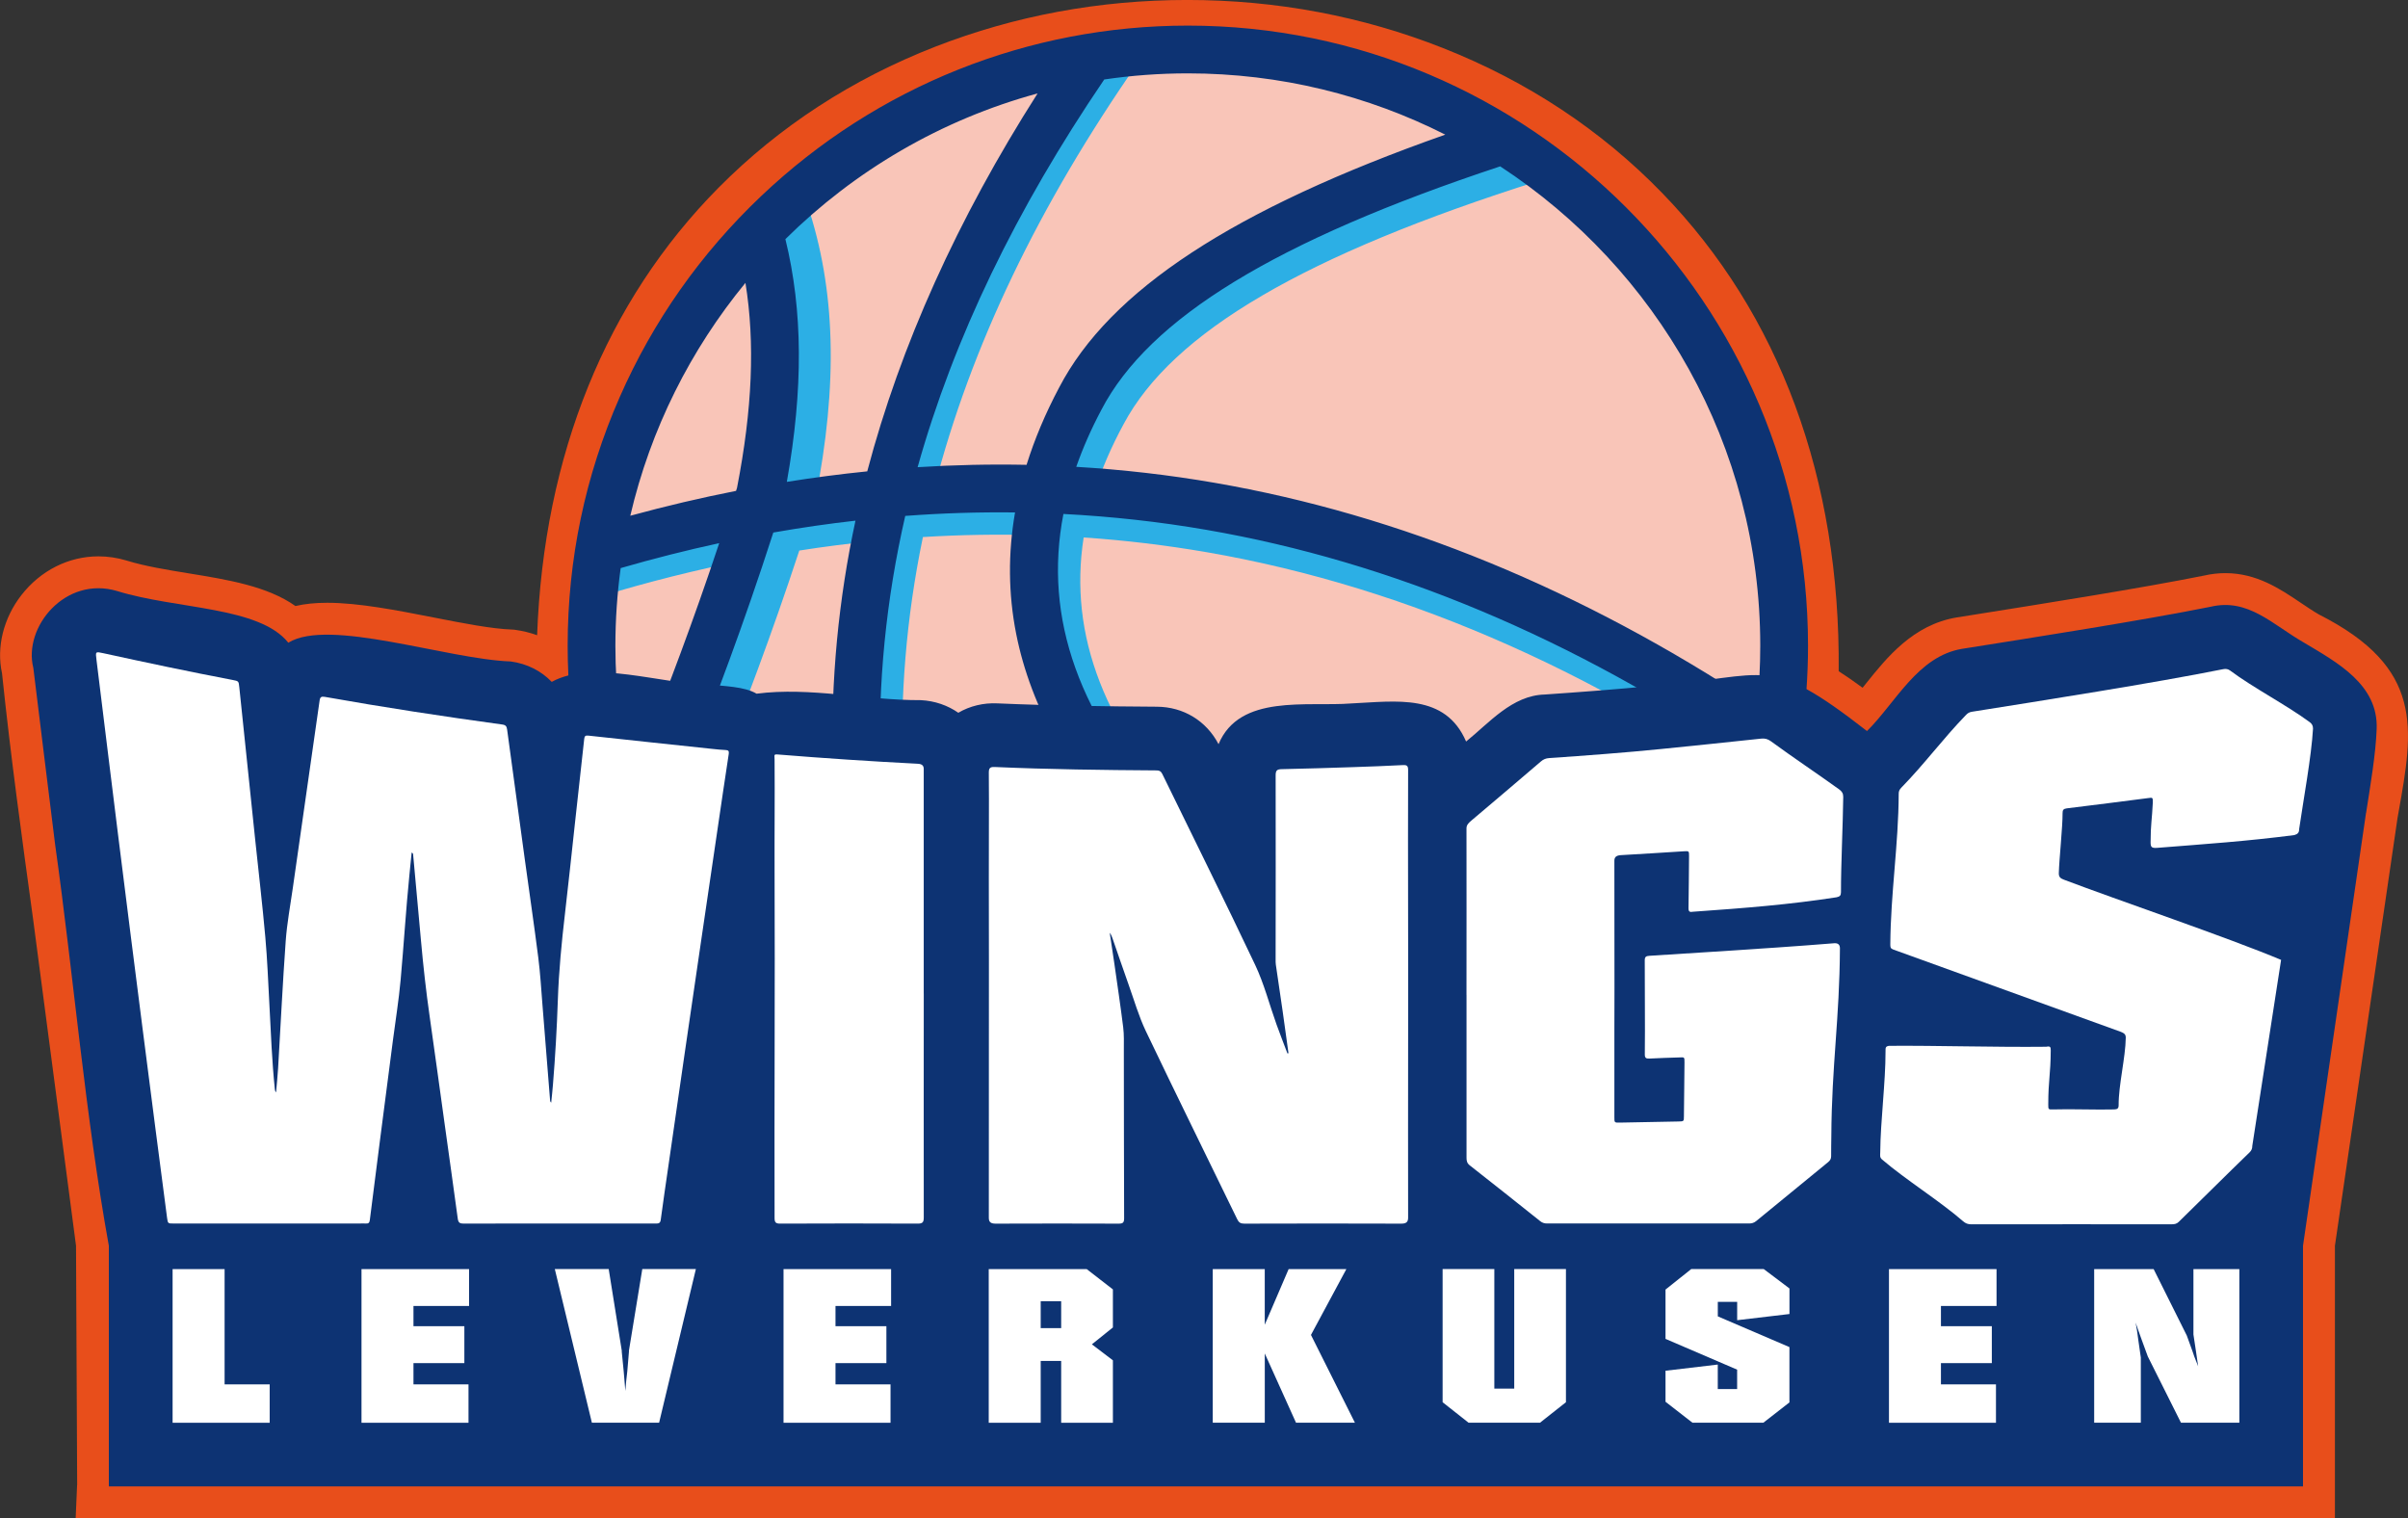
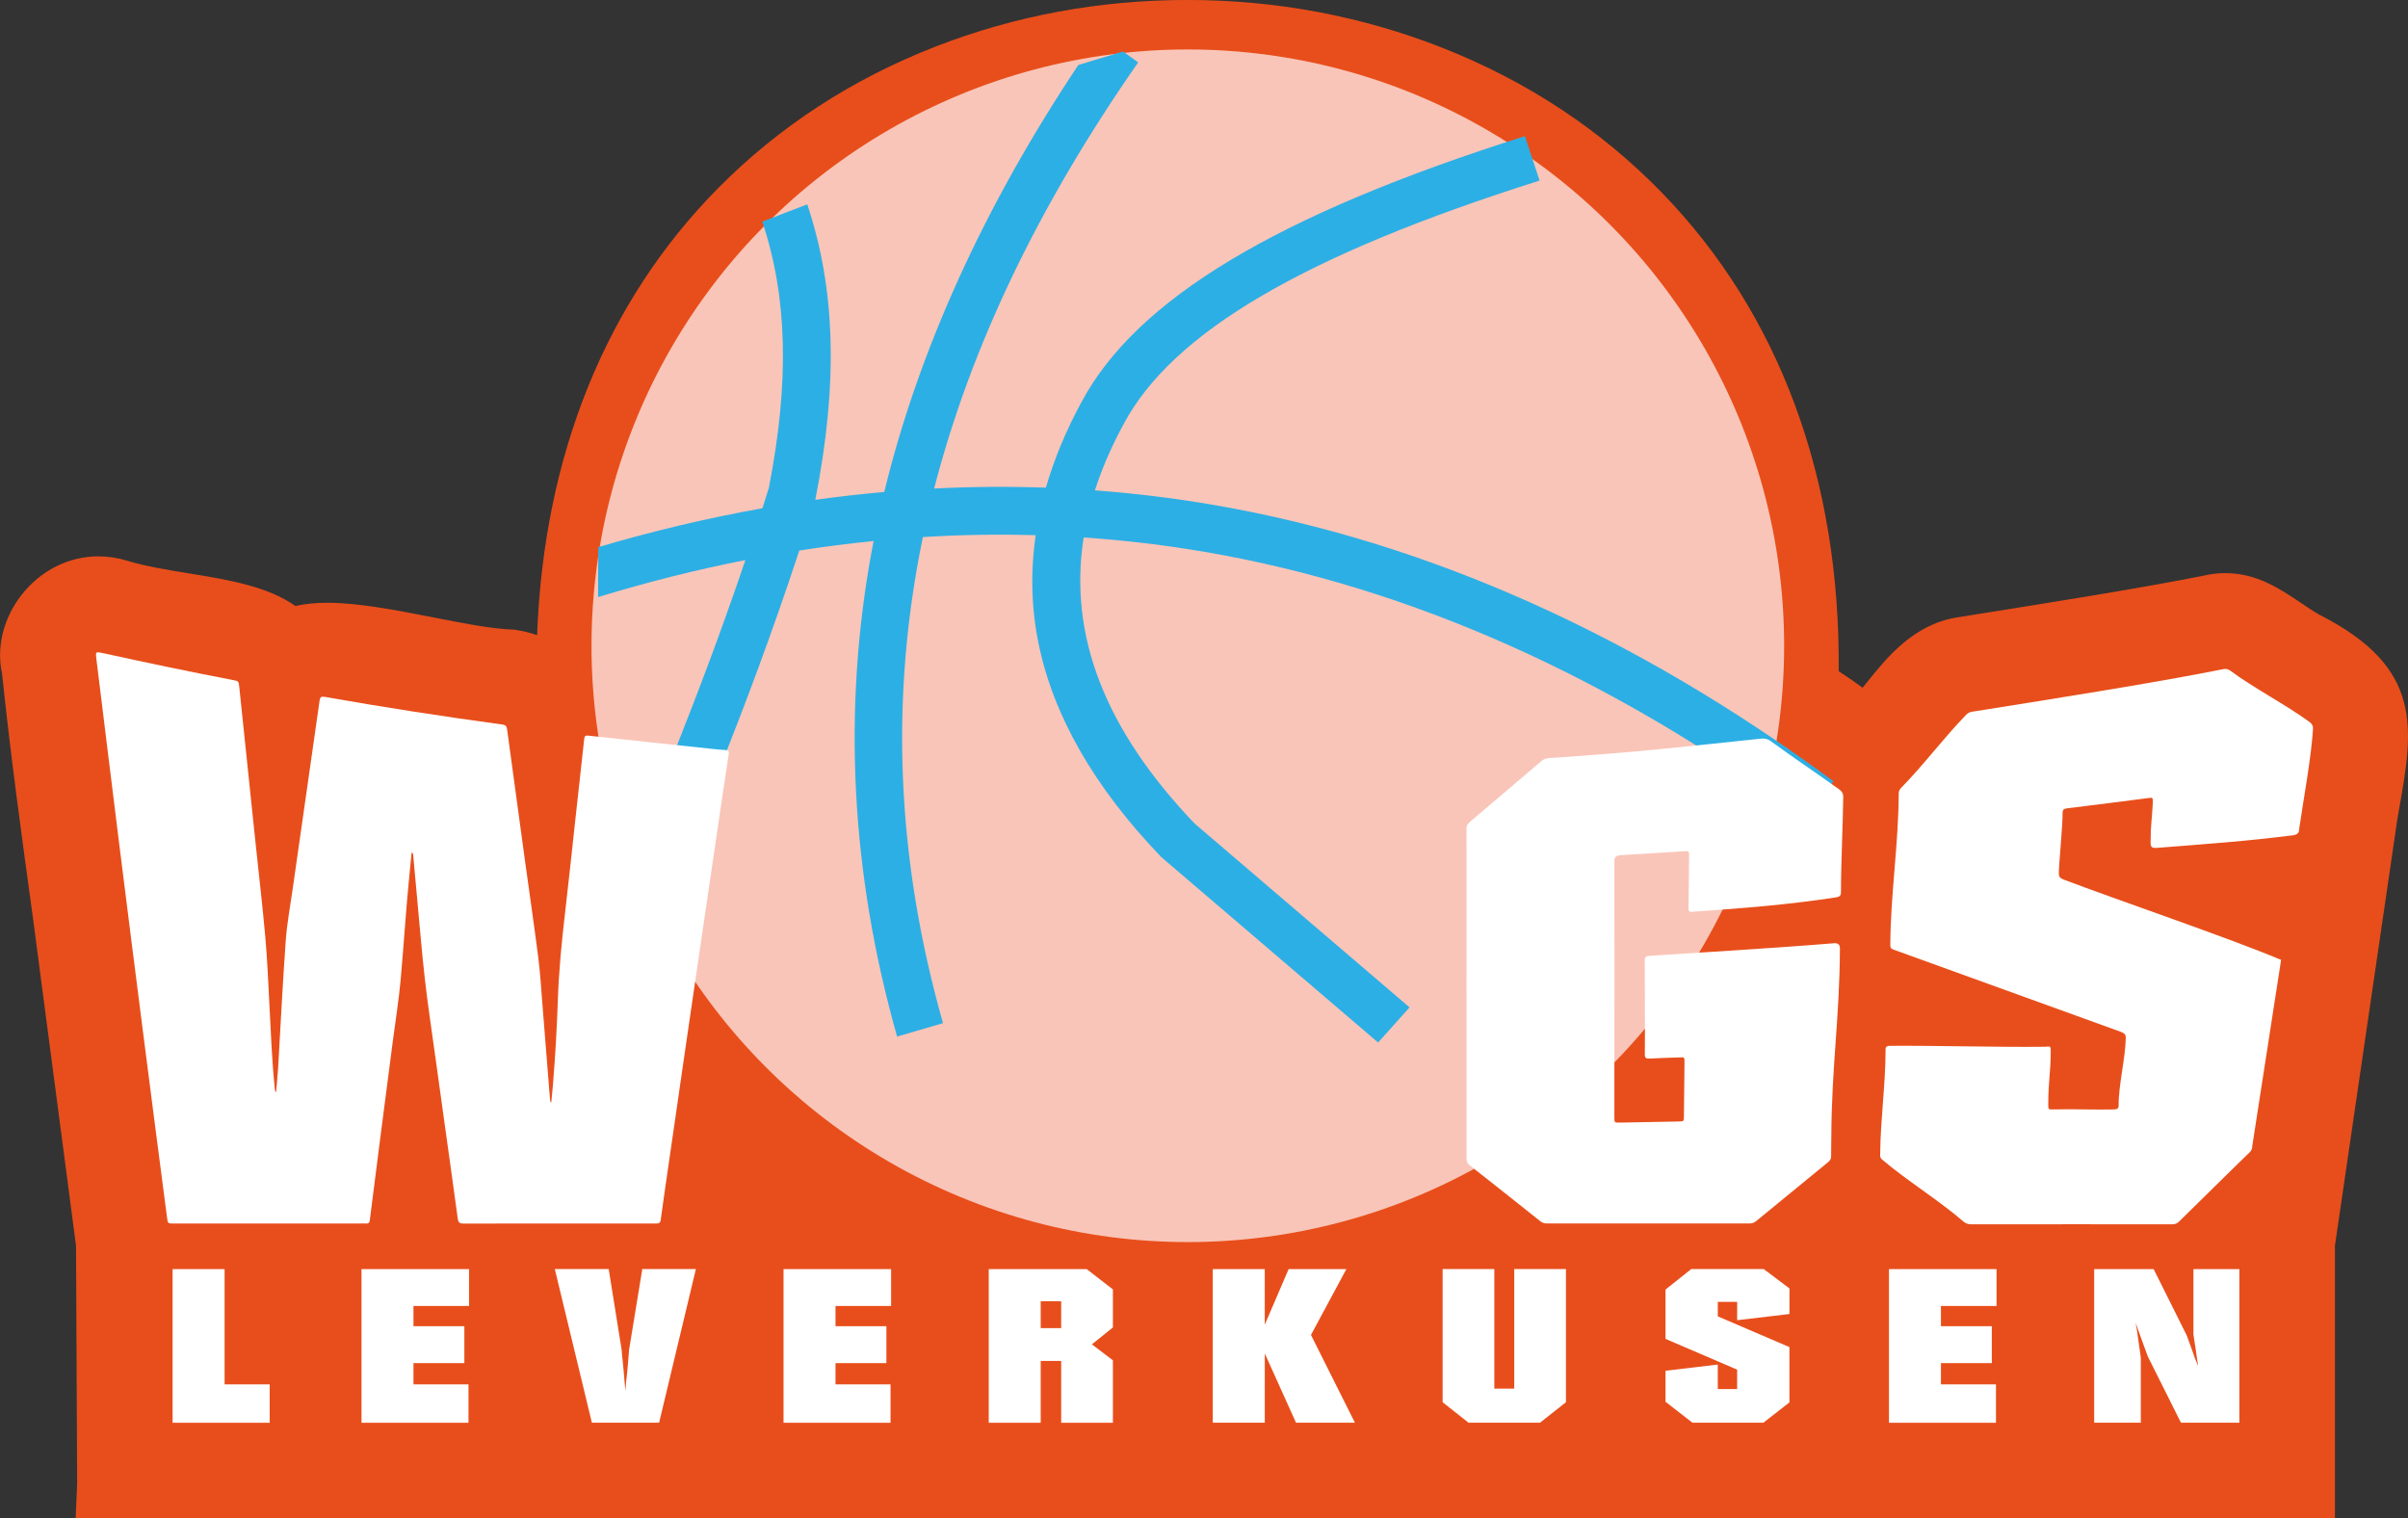
<svg xmlns="http://www.w3.org/2000/svg" id="Ebene_1" viewBox="0 0 756.18 476.78">
  <rect x="0" y="0" width="756.18" height="476.78" fill="#333333" stroke="none" />
  <defs>
    <style>.cls-1{fill:#f9c5b8;}.cls-1,.cls-2,.cls-3,.cls-4,.cls-5{stroke-width:0px;}.cls-2{fill:#2cafe5;}.cls-3{fill:#0d3373;}.cls-4{fill:#fff;}.cls-5{fill:#e84e1b;}</style>
  </defs>
  <path class="cls-5" d="m24.21,466.35l-.45,10.43h709.47v-85.57l19.65-134.27.34-1.93c4.69-26.28,8.09-45.29-25.02-62.05-1.9-1.1-3.76-2.36-5.73-3.69-6.47-4.35-13.79-9.29-23.65-9.29-2.23,0-4.49.26-6.74.78-19.51,3.91-50.08,8.76-72.42,12.31l-5.11.81h-.04s-.04.01-.04.01c-13.73,2.3-21.98,12.61-28.61,20.9-.32.4-.63.79-.95,1.18-2.78-2.03-5.25-3.74-7.51-5.19.54-60.36-18.57-112.19-55.45-150.19-19.12-19.71-42.27-35.01-68.78-45.49-25.37-10.02-52.39-15.11-80.33-15.11h0c-27.5,0-54.12,4.93-79.11,14.66-26.14,10.18-49.04,25.08-68.08,44.29-35.33,35.65-54.9,84.04-56.98,140.54-2.18-.79-4.48-1.36-6.87-1.69l-.5-.07-.5-.02c-6.44-.23-15.31-1.97-24.7-3.81-11.54-2.26-23.48-4.6-33.38-4.6-3.73,0-7.03.34-9.95,1.02-8.79-6.24-21.32-8.28-33.51-10.26-6.74-1.1-13.72-2.23-19.44-4h-.03s-.03-.02-.03-.02c-2.92-.88-5.89-1.32-8.85-1.32-9.36,0-18.18,4.44-24.2,12.18-5.64,7.25-7.88,16.36-6.08,24.53,2.67,25.67,6.27,51.82,9.75,77.12l13.49,102.66.36,75.14Z" />
  <circle class="cls-1" cx="373.01" cy="202.79" r="187.26" />
  <path class="cls-2" d="m378.86,173.39c64.29,11.11,127.54,39.37,187.99,84.01l8.91-12.07c-62.35-46.03-127.74-75.21-194.35-86.72-12.43-2.15-24.96-3.68-37.58-4.62,2.22-6.88,5.22-13.82,9.03-20.83,15.37-28.85,56.88-53.14,130.62-76.45l-4.62-13.95c-77.73,24.57-122,51.14-139.28,83.57-4.87,8.97-8.57,17.92-11.14,26.81-11.63-.41-23.33-.33-35.09.27,11.48-44.52,32.8-88.96,64.07-133.82l-4.77-3.42-14.03,4.24c-29.66,44.52-50.09,89.5-60.94,134.09-7.2.63-14.41,1.45-21.65,2.46v-.02c7.2-36.59,6.39-66.07-2.53-92.77l-14.12,5.43c7.91,23.67,8.57,50.23,2.07,83.58-.68,2.17-1.36,4.31-2.03,6.43-17.1,3.04-34.29,7.11-51.56,12.21l-.04,15.68c15.49-4.73,30.91-8.6,46.25-11.62-7.65,22.63-15.01,41.84-21.49,58.25-6.63,13.07-9.98,35.51-13.09,59.31l14.85,2.23c2.83-21.58,6.04-43.54,11.55-54.11l.36-.78c7.38-18.7,15.92-41.02,24.75-67.89,7.8-1.22,15.58-2.22,23.34-2.99-.19.95-.37,1.91-.55,2.86-9.27,50.15-6.6,101.54,7.93,152.75l14.41-4.21c-14.63-51.54-16.78-102.18-6.31-152.65,11.87-.73,23.68-.92,35.4-.58-1.64,11.42-1.37,22.73.88,33.85,4.59,22.72,17.5,45.26,38.37,67.01l.25.26,68.04,58.19,9.88-11.03-67.48-57.72c-28.13-29.42-39.69-59.07-34.86-89.85,12.97.88,25.83,2.42,38.57,4.62Z" />
-   <path class="cls-3" d="m575.77,238.33c-3.34-2.47-6.7-4.88-10.06-7.25,1.35-9.24,2.06-18.68,2.06-28.28,0-107.39-87.37-194.76-194.76-194.76-50.04,0-97.63,19.02-134,53.55-18.98,18.02-33.92,39.25-44.4,63.1-10.85,24.69-16.35,50.97-16.35,78.11,0,25.45,4.92,49.78,13.83,72.08-.92,5.99-1.77,12.22-2.6,18.55l12.14,1.83c32.97,60.87,97.42,102.3,171.38,102.3,92.08,0,169.43-64.23,189.62-150.24,1.41,1.02,2.82,2.04,4.23,3.08l8.91-12.07Zm-23-35.53c0,6.34-.33,12.59-.98,18.76-55.06-36.41-112.25-59.91-170.37-69.95-14.35-2.48-28.84-4.14-43.45-5.01,2.08-5.93,4.7-11.9,7.9-17.92,14.99-28.78,54.86-53.13,125.23-76.44,49.13,32.12,81.67,87.61,81.67,150.56Zm-98.91-160.52c-66.61,23.45-105.36,48.9-121.26,79.42-4.31,8.12-7.72,16.21-10.23,24.27-11.34-.23-22.75.02-34.21.74,11.35-40.5,30.87-80.96,58.6-121.75,8.57-1.26,17.34-1.92,26.25-1.92,29.06,0,56.53,6.94,80.85,19.24Zm-207.22,32.81c21.72-21.49,48.87-37.5,79.19-45.75-25.15,39.44-43.07,79.2-53.49,118.68-8.39.85-16.81,1.95-25.25,3.3,5.18-29.19,5.04-53.82-.45-76.22Zm-15.19,78.09c-.1.33-.21.65-.31.97-11.03,2.17-22.11,4.78-33.21,7.81,6.36-27.27,18.94-52.17,36.16-73.13,3.05,18.79,2.16,39.72-2.64,64.34Zm-38.2,49.62c0-8.27.57-16.42,1.66-24.4,10.34-2.99,20.66-5.61,30.94-7.83-8.28,24.95-16.29,45.87-23.27,63.55-1.61,3.16-3.02,6.89-4.28,11.04-3.29-13.59-5.05-27.77-5.05-42.36Zm179.76,179.76c-74.18,0-138.01-45.17-165.43-109.45,2.16-13.16,4.76-24.73,8.31-31.56l.36-.78c7.9-19.99,17.11-44.13,26.59-73.54,8.63-1.52,17.23-2.76,25.8-3.73-.66,3.09-1.28,6.17-1.85,9.25-9.27,50.15-6.6,101.54,7.93,152.75l14.41-4.21c-15.27-53.79-16.94-106.61-4.86-159.28,11.56-.87,23.06-1.23,34.48-1.09-2.23,12.86-2.12,25.59.35,38.09,4.59,23.24,17.5,46.31,38.37,68.56l.25.27,68.04,59.54,9.88-11.29-67.48-59.05c-29.23-31.28-40.58-62.81-34.22-95.64,15.12.78,30.11,2.43,44.93,4.99,58.09,10.04,115.34,34.09,170.44,71.56-16.39,82.34-89.21,144.6-176.3,144.6Z" />
-   <path class="cls-3" d="m743.02,255.27c1.4-8.92,3.03-18.52,3.32-26.35.53-13.97-12.4-20.89-22.9-27.16-9.86-5.66-17.46-14.01-29.25-11.22-21.22,4.26-55.02,9.56-78.08,13.22-13.9,2.33-20.82,16.92-29.82,25.81-31.65-24.61-30.61-17.05-66.65-14.27-11.66,1.17-24.59,2.11-34.55,2.8-10.24.26-17.45,8.92-24.69,14.76-6.56-15.19-21.9-12.63-36.06-11.96-13.82,1.1-35.09-3.07-41.68,12.8-3.82-7.33-11.01-11.72-19.36-11.77-16-.11-33.13-.31-50.06-1.05-4.37-.22-8.71.83-12.3,2.95-3.3-2.3-7.32-3.73-11.74-3.96-17.26.08-34.75-4.21-51.61-2.03-3.83-2.28-10.12-2.32-14.99-2.89-14.77-.02-36.3-8-49.34-.82-3.28-3.42-7.71-5.71-12.85-6.41-20.18-.73-57.17-13.77-69.87-5.89-9.13-11.44-35.11-10.46-53.7-16.21-16.3-4.91-29.63,11.32-26.37,24.15,2.28,18.4,4.5,36.8,6.81,55.2,5.87,41.77,9.45,85.04,16.9,126.24,0,17.71,0,58.1,0,75.57h689.03v-75.57l19.79-135.94Z" />
  <path class="cls-4" d="m54.2,446.78v-48.25h16.33v36.21h14.16v12.05h-30.48Z" />
  <path class="cls-4" d="m113.52,446.78v-48.25h33.78v11.58h-17.46v6.36h15.98v11.58h-15.98v6.69h17.28v12.05h-33.61Z" />
  <path class="cls-4" d="m174.23,398.52h16.92l4.1,25.61v.34l.61,6.17.26,3.08.26,3.08.26-3.08.35-3.08.52-6.17v-.34l4.19-25.61h16.83l-11.55,48.25h-21.11l-11.64-48.25Z" />
  <path class="cls-4" d="m246.05,446.78v-48.25h33.78v11.58h-17.46v6.36h15.98v11.58h-15.98v6.69h17.28v12.05h-33.61Z" />
  <path class="cls-4" d="m310.49,446.78v-48.25h30.76l8.23,6.38v11.95l-6.6,5.3,6.6,5.02v19.61h-16.24v-19.41h-6.43v19.41h-16.33Zm22.75-38.15h-6.43v8.43h6.43v-8.43Z" />
  <path class="cls-4" d="m380.84,446.78v-48.25h16.33v17.47l7.5-17.47h18.13l-11.12,20.68,13.81,27.57h-18.5l-9.81-21.75v21.75h-16.33Z" />
  <path class="cls-4" d="m453.02,440.34v-41.82h16.24v37.55h6.25v-37.55h16.24v41.82l-8.16,6.44h-22.41l-8.16-6.44Z" />
  <path class="cls-4" d="m523.02,440.22v-9.77l16.41-1.94v7.7h6.08v-6.1l-22.49-9.66v-15.49l8.08-6.44h22.76l8.08,6.09v8.03l-16.42,1.94v-5.76h-6.08v4.56l22.49,9.65v17.37l-8.18,6.37h-22.28l-8.44-6.56Z" />
  <path class="cls-4" d="m593.19,446.78v-48.25h33.78v11.58h-17.46v6.36h15.98v11.58h-15.98v6.69h17.28v12.05h-33.61Z" />
  <path class="cls-4" d="m657.63,446.78v-48.25h18.67l10.42,20.88,1.82,5.02.52,1.54,1.22,3.08-.35-2.41-.35-2.41-.78-5.15v-20.55h14.42v48.25h-18.33l-10.42-20.81-1.91-5.22-.96-2.68-.96-2.74.43,2.41.43,3.14.78,5.42v20.48h-14.68Z" />
  <path class="cls-4" d="m129.27,267.72c-.24,2.37-.47,4.68-.7,6.99-1.1,10.99-1.77,22.01-2.76,33-.57,6.35-1.6,12.65-2.42,18.97-1.33,10.26-2.66,20.53-3.99,30.79-1.1,8.56-2.2,17.12-3.27,25.69-.1.8-.41,1.12-1.22,1.06-.68-.05-1.37,0-2.06,0-19.45,0-38.89,0-58.34,0-1.76,0-1.8,0-2.04-1.76-1.24-9.43-2.47-18.87-3.69-28.31-1.33-10.26-2.64-20.53-3.96-30.79-1.24-9.68-2.47-19.36-3.7-29.05-1.34-10.61-2.67-21.22-4-31.83-1.13-9.05-2.25-18.11-3.36-27.16-1.15-9.35-2.28-18.7-3.45-28.04-.34-2.72-.39-2.71,2.25-2.13,13.47,2.95,26.95,5.8,40.49,8.38,1.91.36,1.9.37,2.1,2.29,1.66,15.95,3.32,31.91,4.99,47.86,1.07,10.2,2.27,20.38,3.18,30.59.63,7.03.9,14.1,1.28,21.16.48,8.92.79,17.84,1.73,26.73.03.28.08.57.37.86.22-2.53.49-5.06.64-7.6.79-13.32,1.43-26.66,2.39-39.97.4-5.52,1.43-10.99,2.21-16.47,1.61-11.36,3.24-22.72,4.87-34.08,1.19-8.3,2.4-16.6,3.56-24.91.15-1.1.57-1.34,1.64-1.15,18.5,3.29,37.07,6.13,55.69,8.68,1.13.15,1.42.57,1.56,1.62,1.82,13.56,3.67,27.12,5.54,40.68,1.41,10.3,2.93,20.59,4.24,30.9.63,4.96.92,9.96,1.32,14.95.81,9.98,1.59,19.95,2.39,29.93.02.22.08.43.35.65.19-1.89.4-3.78.55-5.67.72-8.8,1.23-17.62,1.53-26.45.31-9.13,1.19-18.2,2.25-27.27,1.09-9.31,2.06-18.62,3.08-27.94.99-8.97,1.99-17.94,2.96-26.91.1-.89.4-1.1,1.32-1,12.97,1.42,25.95,2.79,38.93,4.17,1.37.15,2.74.29,4.11.35.89.04,1.16.28,1.02,1.24-1.21,7.9-2.37,15.81-3.53,23.72-1.72,11.64-3.43,23.29-5.14,34.94-1.73,11.79-3.46,23.58-5.17,35.38-1.72,11.84-3.43,23.69-5.14,35.53-.81,5.58-1.63,11.16-2.38,16.75-.15,1.11-.75,1.14-1.61,1.14-7.37-.02-14.73-.01-22.1-.01-12.72,0-25.44-.02-38.15.03-1.2,0-1.69-.26-1.87-1.54-1.36-10.11-2.8-20.21-4.2-30.31-1.54-11.03-3.03-22.06-4.61-33.08-1.15-8.01-2.04-16.06-2.76-24.12-.79-8.84-1.6-17.69-2.42-26.53-.03-.31.07-.71-.49-.95Z" />
-   <path class="cls-4" d="m404.62,330.73c-.61-4.36-1.19-8.73-1.82-13.09-.7-4.9-1.44-9.8-2.15-14.7-.07-.48-.07-.98-.07-1.47.02-19.34.05-38.68.01-58.02,0-1.53.46-1.88,1.89-1.91,7.51-.16,15.02-.39,22.53-.64,5.2-.17,10.4-.37,15.6-.64,1.23-.06,1.58.29,1.58,1.52-.1,29.01.08,58.02,0,87.03-.05,17.87,0,35.73,0,53.6,0,1.5-.78,1.86-2.26,1.85-16.4-.06-32.8-.05-49.2,0-1.16,0-1.71-.36-2.21-1.39-9.56-19.68-19.25-39.3-28.68-59.04-2.25-4.71-3.7-9.81-5.47-14.75-1.71-4.8-3.35-9.64-5.02-14.45-.21-.59-.44-1.18-.86-1.72.49,3.3,1.01,6.6,1.48,9.9.94,6.6,1.93,13.2,2.75,19.82.29,2.33.2,4.7.2,7.06.03,17.62.02,35.24.09,52.86,0,1.37-.37,1.71-1.71,1.71-12.87-.05-25.73-.05-38.6,0-1.41,0-2.18-.36-2.18-1.79-.04-35.64.09-71.27,0-106.91-.03-10.95.1-21.89,0-32.84-.01-1.45.3-1.93,1.86-1.86,16.93.75,33.87.96,50.81,1.07.9,0,1.39.26,1.8,1.1,9.73,19.98,19.65,39.87,29.16,59.96,2.82,5.95,4.47,12.45,6.7,18.68,1.1,3.07,2.3,6.1,3.45,9.15.11-.03.22-.07.33-.1Z" />
  <path class="cls-4" d="m594.48,298.16c-.83-.32-.87-.74-.87-1.61.11-16.1,2.57-31.25,2.64-47.35,0-.74.26-1.27.77-1.8,7.46-7.64,13-15.29,20.43-22.96.51-.52,1.04-.81,1.8-.93,21.54-3.42,57.51-9.07,78.89-13.37.86-.17,1.53-.06,2.24.47,7.17,5.36,17.72,10.83,24.92,16.15.76.56,1.05,1.16,1.05,2.08-.48,8.63-3.06,22.61-4.35,31.5,0,1.15-.44,1.58-1.51,1.9-15.03,1.94-27.54,2.78-43.18,4.02-1.64.09-1.97-.24-1.96-1.8.01-5.63.44-7.03.7-12.49,0-1.55-.01-1.56-1.55-1.34-5.04.7-20.44,2.58-25.48,3.22-1.05.13-1.32.54-1.31,1.48.03,4.32-1.07,14.54-1.18,18.86-.03,1.23.52,1.65,1.58,2.05,16.84,6.4,51.63,18.21,68.22,25.19l-9.04,58.38c0,.83-.23,1.46-.85,2.06-7.51,7.26-14.77,14.53-22.25,21.83-.63.62-1.31.76-2.16.76-10.5-.02-21-.01-31.5-.01-10.5,0-21-.01-31.5.02-1.03,0-1.78-.28-2.55-.95-7.49-6.5-17.94-12.97-25.48-19.42-.78-.67-.56-1.33-.55-2.35.07-9.65,1.68-21.9,1.66-31.56,0-1.19-.04-1.57,1.07-1.77,15.17-.12,33.31.47,49.4.29,1.27-.26,1.42.09,1.41,1.16-.05,7.76-.77,9.21-.78,16.97,0,1.59,0,1.61,1.66,1.55,4.99-.18,14.05.16,19.05,0,1.02-.03,1.4-.34,1.39-1.36-.03-6.31,2.15-14.86,2.24-21.16.02-1.18-.68-1.46-1.51-1.83l-71.55-25.88Z" />
  <path class="cls-4" d="m460.52,312.44c0-17.05.04-35.28,0-52.34,0-1.09.76-1.77,1.58-2.46,7.29-6.15,14.56-12.33,21.81-18.54.76-.65,1.54-.97,2.56-1.04,11.36-.78,23.84-1.71,35.17-2.85,10.47-1.05,20.94-2.14,31.4-3.26,1.19-.13,2.1.12,3.07.82,6.91,5.07,14.47,10.1,21.43,15.11.88.64,1.3,1.28,1.29,2.39-.09,8.38-.73,21.52-.71,29.9,0,1.05-.36,1.38-1.39,1.6-14.92,2.31-28.44,3.36-45.06,4.54-1.06.2-1.44-.03-1.43-1.12.09-5.67.12-10.64.17-16.31.01-1.63,0-1.66-1.65-1.55-5.66.4-14.09.85-19.75,1.21-1.27.08-2.05.48-2.05,1.74-.03,17.68.08,35.37,0,53.05-.04,9.16.05,18.31,0,27.47-.01,1.76,0,1.77,1.81,1.73,5.57-.11,12.79-.22,18.36-.35,1.66-.04,1.66-.06,1.67-1.64.06-8.19.13-8.73.18-16.91.01-1.77,0-1.62-1.8-1.56-3.14.1-6.06.18-9.19.35-1.12.06-1.48-.22-1.47-1.34.11-9.83-.04-19.67-.02-29.5,0-1.08.36-1.36,1.46-1.43,13.39-.84,26.78-1.7,40.16-2.61,5.66-.38,12.17-.88,17.82-1.33q1.86-.15,1.85,1.59c-.12,22.24-2.58,36.66-2.7,58.89-.01,2.13-.09,4.26-.06,6.39,0,.81-.31,1.34-.93,1.85-7.55,6.16-15.1,12.34-22.62,18.53-.66.54-1.34.75-2.2.75-21.63-.02-41.78-.02-63.41,0-.86,0-1.53-.19-2.2-.73-7.35-5.86-14.71-11.72-22.12-17.52-.88-.69-1.02-1.43-1.02-2.39.02-17.05,0-34.11,0-51.16.13,0-.13,0,0,0Z" />
-   <path class="cls-4" d="m290.09,312.04c0,23.41-.04,46.83,0,70.24,0,1.47-.29,1.98-1.9,1.97-14.39-.07-28.78-.06-43.17,0-1.42,0-1.78-.36-1.78-1.78-.11-36.13.16-72.25,0-108.38-.05-11.88.1-23.76,0-35.64-.01-1.31-.35-1.63,1.01-1.52,14.63,1.19,29.27,2.16,43.93,2.91,1.24.06,1.91.49,1.9,1.66-.03,23.51,0,47.02,0,70.54.13,0-.13,0,0,0Z" />
</svg>